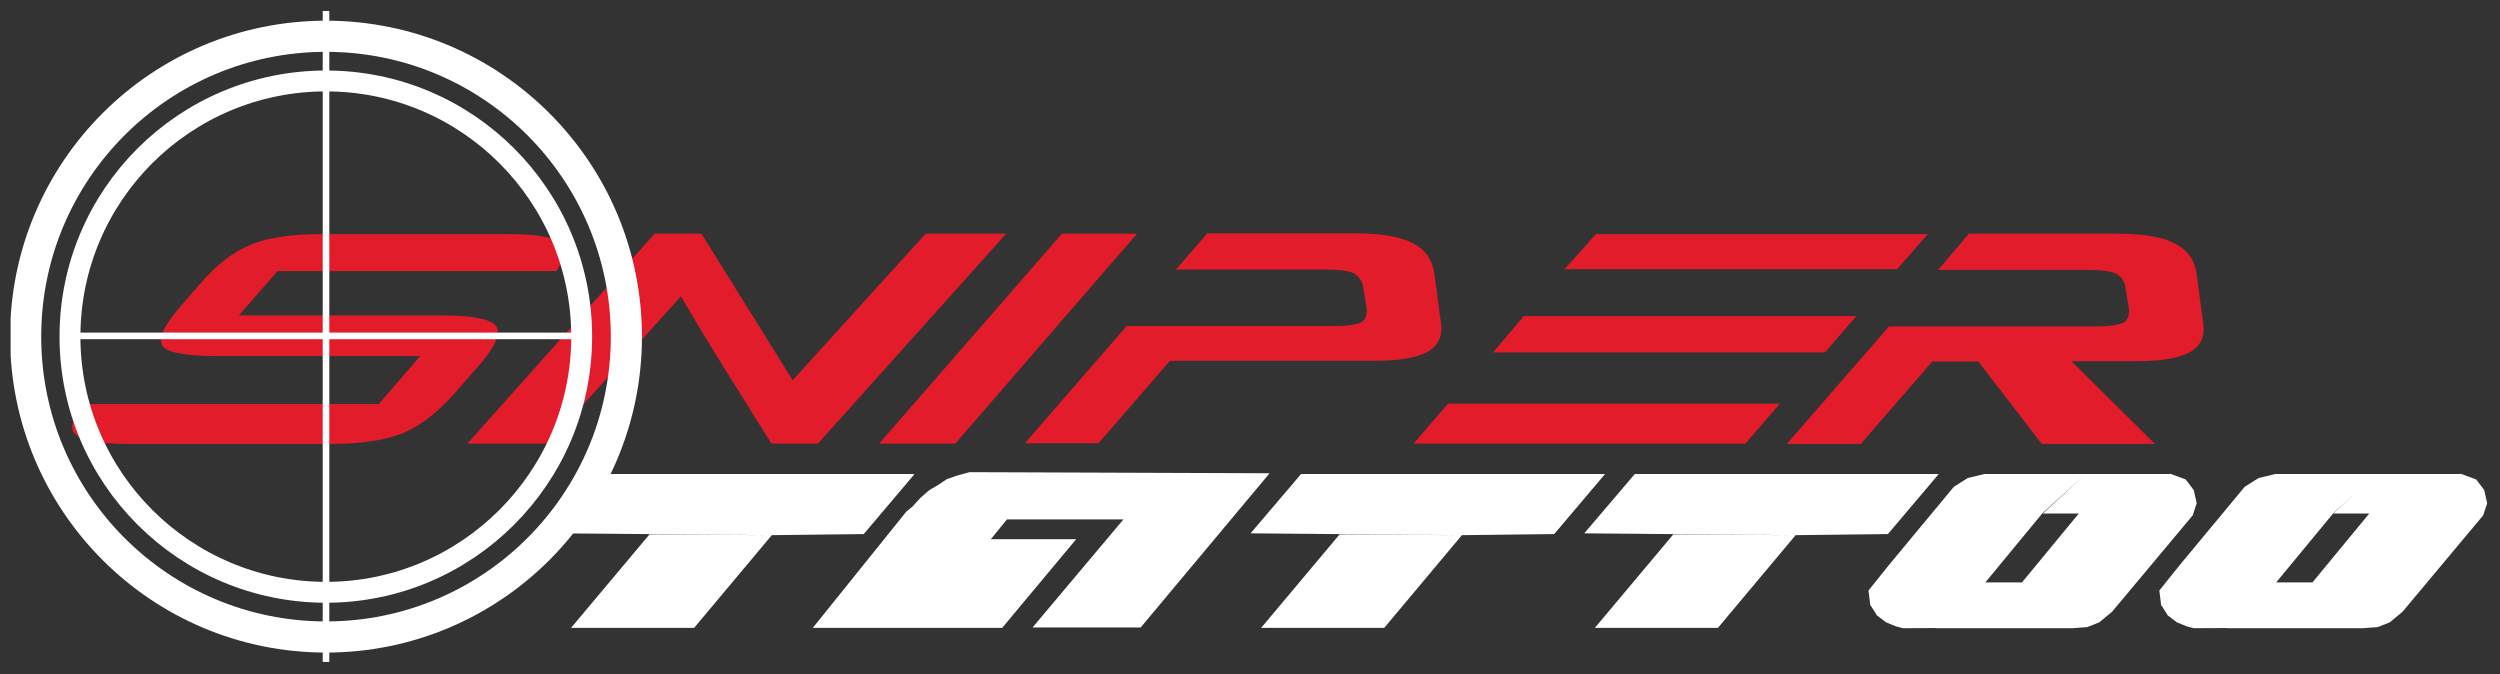
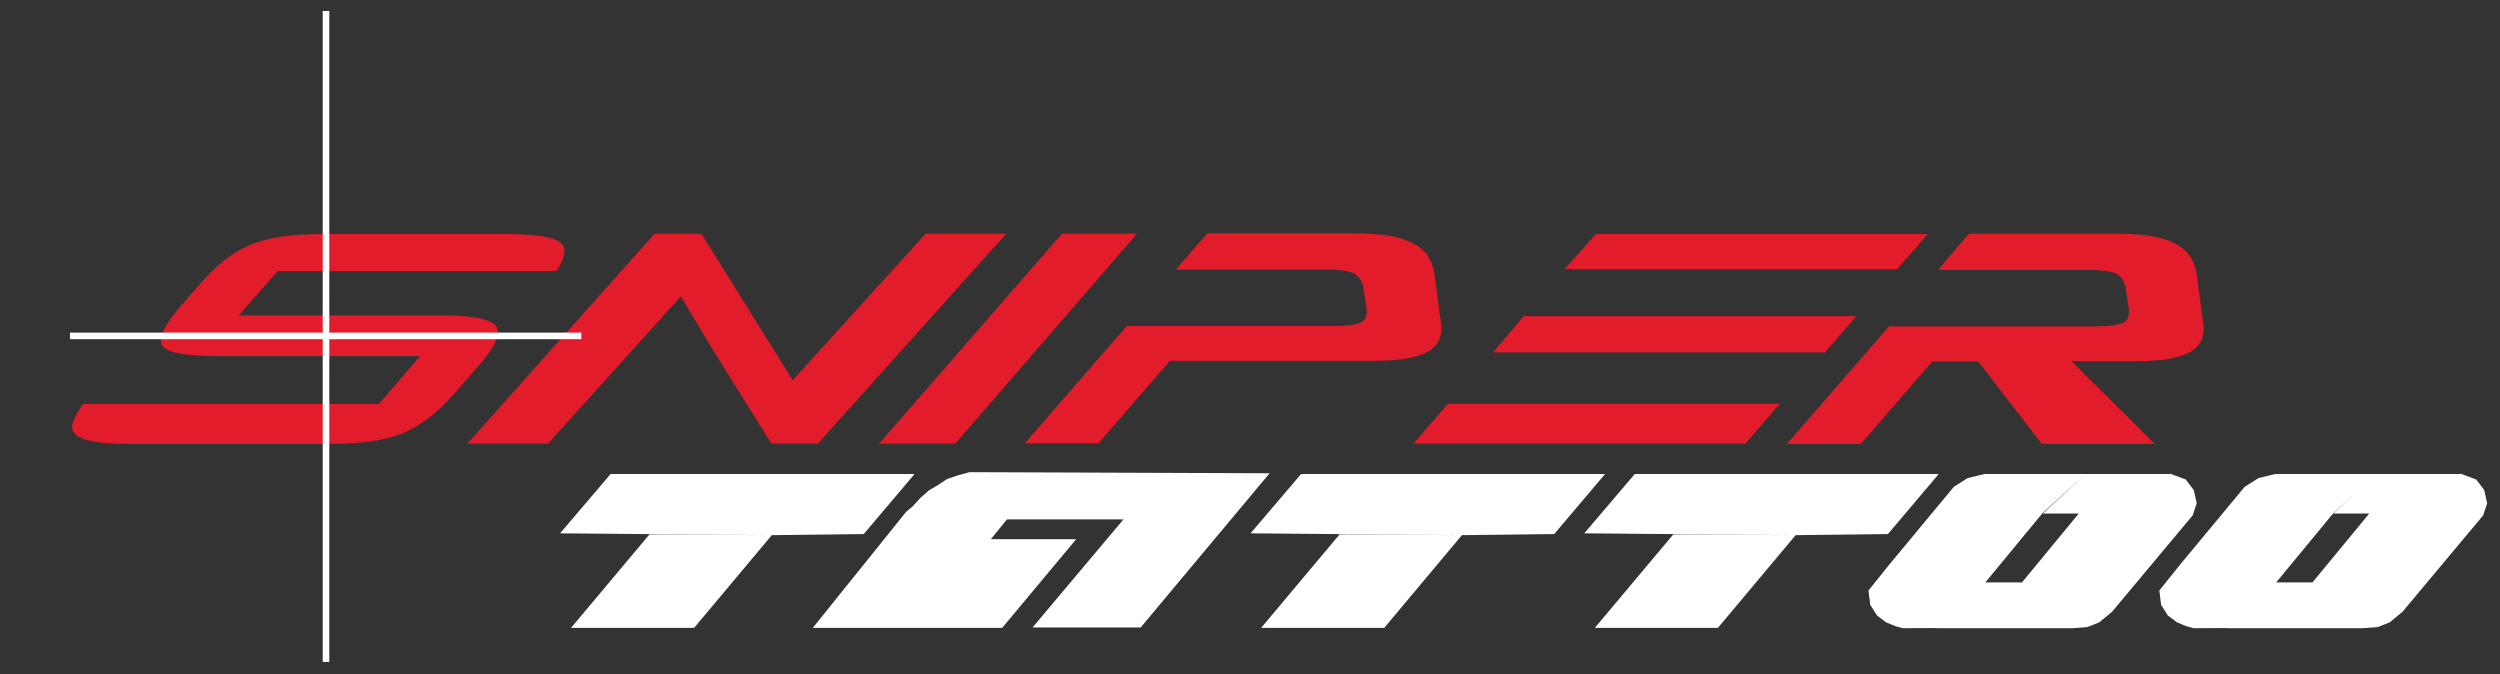
<svg xmlns="http://www.w3.org/2000/svg" id="Layer_1" width="682.5" height="184.1" version="1.1" viewBox="0 0 682.5 184.1">
  <rect x="0" y="0" width="682.5" height="184.1" fill="#333333" stroke="none" />
  <defs>
    <style> .st0, .st1, .st2, .st3 { fill: none; } .st4 { fill: #2c2c2b; } .st4, .st5 { display: none; } .st1 { stroke-width: 8.5px; } .st1, .st2 { stroke: #fff; } .st2 { stroke-width: 5.7px; } .st6 { clip-path: url(#clippath-1); } .st7 { fill: #fff; } .st3 { stroke: #2c2c2b; stroke-width: .5px; } .st8 { fill: #e21c2a; } .st9 { clip-path: url(#clippath); } </style>
    <clipPath id="clippath">
      <rect class="st0" x="-69" y="-213" width="676.8" height="178" />
    </clipPath>
    <clipPath id="clippath-1">
      <rect class="st0" x="2.9" y="3" width="676.8" height="178" />
    </clipPath>
  </defs>
  <g class="st5">
    <g class="st9">
      <path class="st3" d="M84-44.6l21.4-25.5,33.4.2-21.2,25.3h-33.6ZM177.8-86.6l-13.8,16.3-25.2.3-57.7-.5,13.8-16.2h82.8ZM210-44.6l24.9-29.6h-31.8l-4.4,5.4h23.3l-20.2,24.2h-51.7l25.5-31.7,1.7-1.4,2.2-2.4,2.4-2.1,2.4-1.4,2.4-1.6,2.9-1,3.3-.9,81.9.3-35.2,42.1h-29.5ZM201.7-44.6l20.3-24.2-20.3,24.2ZM198.7-68.8l4.4-5.4-4.4,5.4ZM272.5-44.6l21.4-25.5,33.4.2-21.2,25.3h-33.6ZM366.2-86.6l-13.8,16.3-25.2.3-57.7-.5,13.8-16.2h82.8ZM363.5-44.6l21.4-25.5,33.4.2-21.2,25.3h-33.6ZM457.3-86.6l-13.8,16.3-25.2.3-57.7-.5,13.8-16.2h82.8ZM438.8-50.8l-.5-4.1,5.7-7.1,17.6-21.2,3.8-2.4,4.6-1.1h27.6l-11.8,10.7-15.6,18.9h9.9l-9,12.5c0-.1-7.8-.1-23.4,0l-1.9-.5-2.7-1.1-2.5-1.9-1.7-2.7ZM520.5-86.7l4.3,1.6,2.2,2.9.8,3.6-1.1,3.3-22,26.3-3.5,2.9-3.3,1.3-4,.3h-37.2l23.4-12.5,15.5-18.8h-9.8l11.7-10.8h23ZM518.1-50.8l-.5-4.1,5.7-7.1,17.6-21.2,3.8-2.4,4.6-1.1h27.6l-11.8,10.7-15.6,18.9h9.9l-9,12.5c0-.1-7.8-.1-23.4,0l-1.9-.5-2.7-1.1-2.5-1.9-1.7-2.7ZM599.8-86.7l4.3,1.6,2.2,2.9.8,3.6-1.1,3.3-22,26.3-3.5,2.9-3.3,1.3-4,.3h-37.2l23.4-12.5,15.5-18.8h-9.8l11.7-10.8h23ZM599.8-86.7" />
    </g>
  </g>
  <path class="st7" d="M155.9,171.4l21.4-25.5,33.4.2-21.2,25.3h-33.6ZM249.6,129.5l-13.8,16.3-25.2.3-57.7-.5,13.8-16.2h82.8ZM281.8,171.4l24.9-29.6h-31.8l-4.4,5.4h23.3l-20.2,24.2h-51.7l25.5-31.7,1.7-1.4,2.2-2.4,2.4-2.1,2.4-1.4,2.4-1.6,2.9-1,3.3-.9,81.9.3-35.2,42.1h-29.5ZM273.5,171.4l20.3-24.2-20.3,24.2ZM270.5,147.2l4.4-5.4-4.4,5.4ZM344.3,171.4l21.4-25.5,33.4.2-21.2,25.3h-33.6ZM438.1,129.5l-13.8,16.3-25.2.3-57.7-.5,13.8-16.2h82.8ZM435.4,171.4l21.4-25.5,33.4.2-21.2,25.3h-33.6ZM529.2,129.5l-13.8,16.3-25.2.3-57.7-.5,13.8-16.2h82.8ZM510.6,165.3l-.5-4.1,5.7-7.1,17.6-21.2,3.8-2.4,4.6-1.1h27.6l-11.8,10.7-15.6,18.9h9.9l-9,12.5c0-.1-7.8-.1-23.4,0l-1.9-.5-2.7-1.1-2.5-1.9-1.7-2.7ZM592.4,129.3l4.3,1.6,2.2,2.9.8,3.6-1.1,3.3-22,26.3-3.5,2.9-3.3,1.3-4,.3h-37.2l23.4-12.5,15.5-18.8h-9.8l11.7-10.8h23ZM590,165.3l-.5-4.1,5.7-7.1,17.6-21.2,3.8-2.4,4.6-1.1h27.6l-11.8,10.7-15.6,18.9h9.9l-9,12.5c0-.1-7.8-.1-23.4,0l-1.9-.5-2.7-1.1-2.5-1.9-1.7-2.7ZM671.7,129.3l4.3,1.6,2.2,2.9.8,3.6-1.1,3.3-22,26.3-3.5,2.9-3.3,1.3-4,.3h-37.2l23.4-12.5,15.5-18.8h-9.8l11.7-10.8h23ZM671.7,129.3" />
  <path class="st8" d="M133.8,74h-58l-10.6,12.1h55.3c8.6,0,13.6,1,15,3,1.2,2.1-.4,5.7-4.7,10.6l-6.9,7.9c-4.5,5.1-9.1,8.6-13.8,10.6-4.8,2-11.5,3-20,3h-54.8c-8.6,0-13.6-1-15-3-1.3-1.3-.5-3.9,2.4-7.9h80.7l11.3-13.1h-55.3c-8.6,0-13.6-.9-15-2.7-1.3-2,.3-5.6,4.9-10.9l5.4-6.2c4.6-5.3,9.2-8.8,13.8-10.6,4.6-2,11.3-2.9,20-2.9h50.1c8.2,0,13.2.9,14.8,2.7,1.3,1.5.8,3.9-1.5,7.4h-18.3ZM210.6,121.1c-4.1-6.6-8.3-13.2-12.5-20-4.2-6.7-8.3-13.5-12.2-20.2l-36.3,40.2h-22l51.1-57.3h12.8l24.9,40,36.3-40h22l-51.4,57.3h-12.8ZM240,121.1l49.9-57.3h20.5l-49.6,57.3h-20.7ZM279.7,121.1l27.9-32.1h56.8c3.1,0,5.5-.3,7.2-1,1.2-.7,1.6-1.9,1.5-3.7l-1-6.2c-.3-1.5-1.2-2.7-2.5-3.5-1.6-.7-4.1-1-7.4-1h-41.2l8.6-9.9h40.3c7.2,0,12.5.9,15.8,2.7,3.5,1.8,5.4,4.6,5.9,8.4l1.7,12.8c.7,3.9-.5,6.7-3.5,8.4-3,1.7-7.9,2.5-14.8,2.5h-55.6l-19.5,22.5h-20.2ZM385.9,121.1l9.4-10.9h90.6l-9.4,10.9h-90.6ZM407.6,96.2l8.4-9.9h90.8l-8.6,9.9h-90.6ZM427.1,73.5l8.6-9.6h90.6l-8.4,9.6h-90.9ZM565.6,98.7l22.7,22.5h-30.9l-17.3-22.5h-12.6l-19.5,22.5h-20.2l27.9-32.1h56.8c3.1,0,5.5-.3,7.2-1,1.2-.7,1.6-1.9,1.5-3.7l-1-6.2c-.3-1.5-1.1-2.7-2.5-3.5-1.6-.7-4.1-1-7.4-1h-41.2l8.4-9.9h40.5c7.2,0,12.5.9,15.8,2.7,3.5,1.8,5.4,4.6,5.9,8.4l1.7,12.8c.7,3.9-.5,6.7-3.5,8.4-3,1.7-7.9,2.5-14.8,2.5h-17.5ZM565.6,98.7" />
  <g class="st6">
-     <path class="st2" d="M89,22.1c38.6,0,69.8,31.3,69.8,69.8s-31.3,69.8-69.8,69.8S19.1,130.5,19.1,91.9,50.4,22.1,89,22.1h0ZM89,22.1" />
-     <path class="st1" d="M89,9.9c45.3,0,82,36.7,82,82s-36.7,82-82,82S7,137.2,7,91.9,43.7,9.9,89,9.9h0ZM89,9.9" />
-   </g>
+     </g>
  <rect class="st7" x="88.1" y="3" width="1.8" height="177.7" />
  <path class="st7" d="M19.1,92.6v-1.8h139.6v1.8H19.1ZM19.1,92.6" />
  <rect class="st4" x="16.7" y="-125.8" width=".8" height="3" />
</svg>